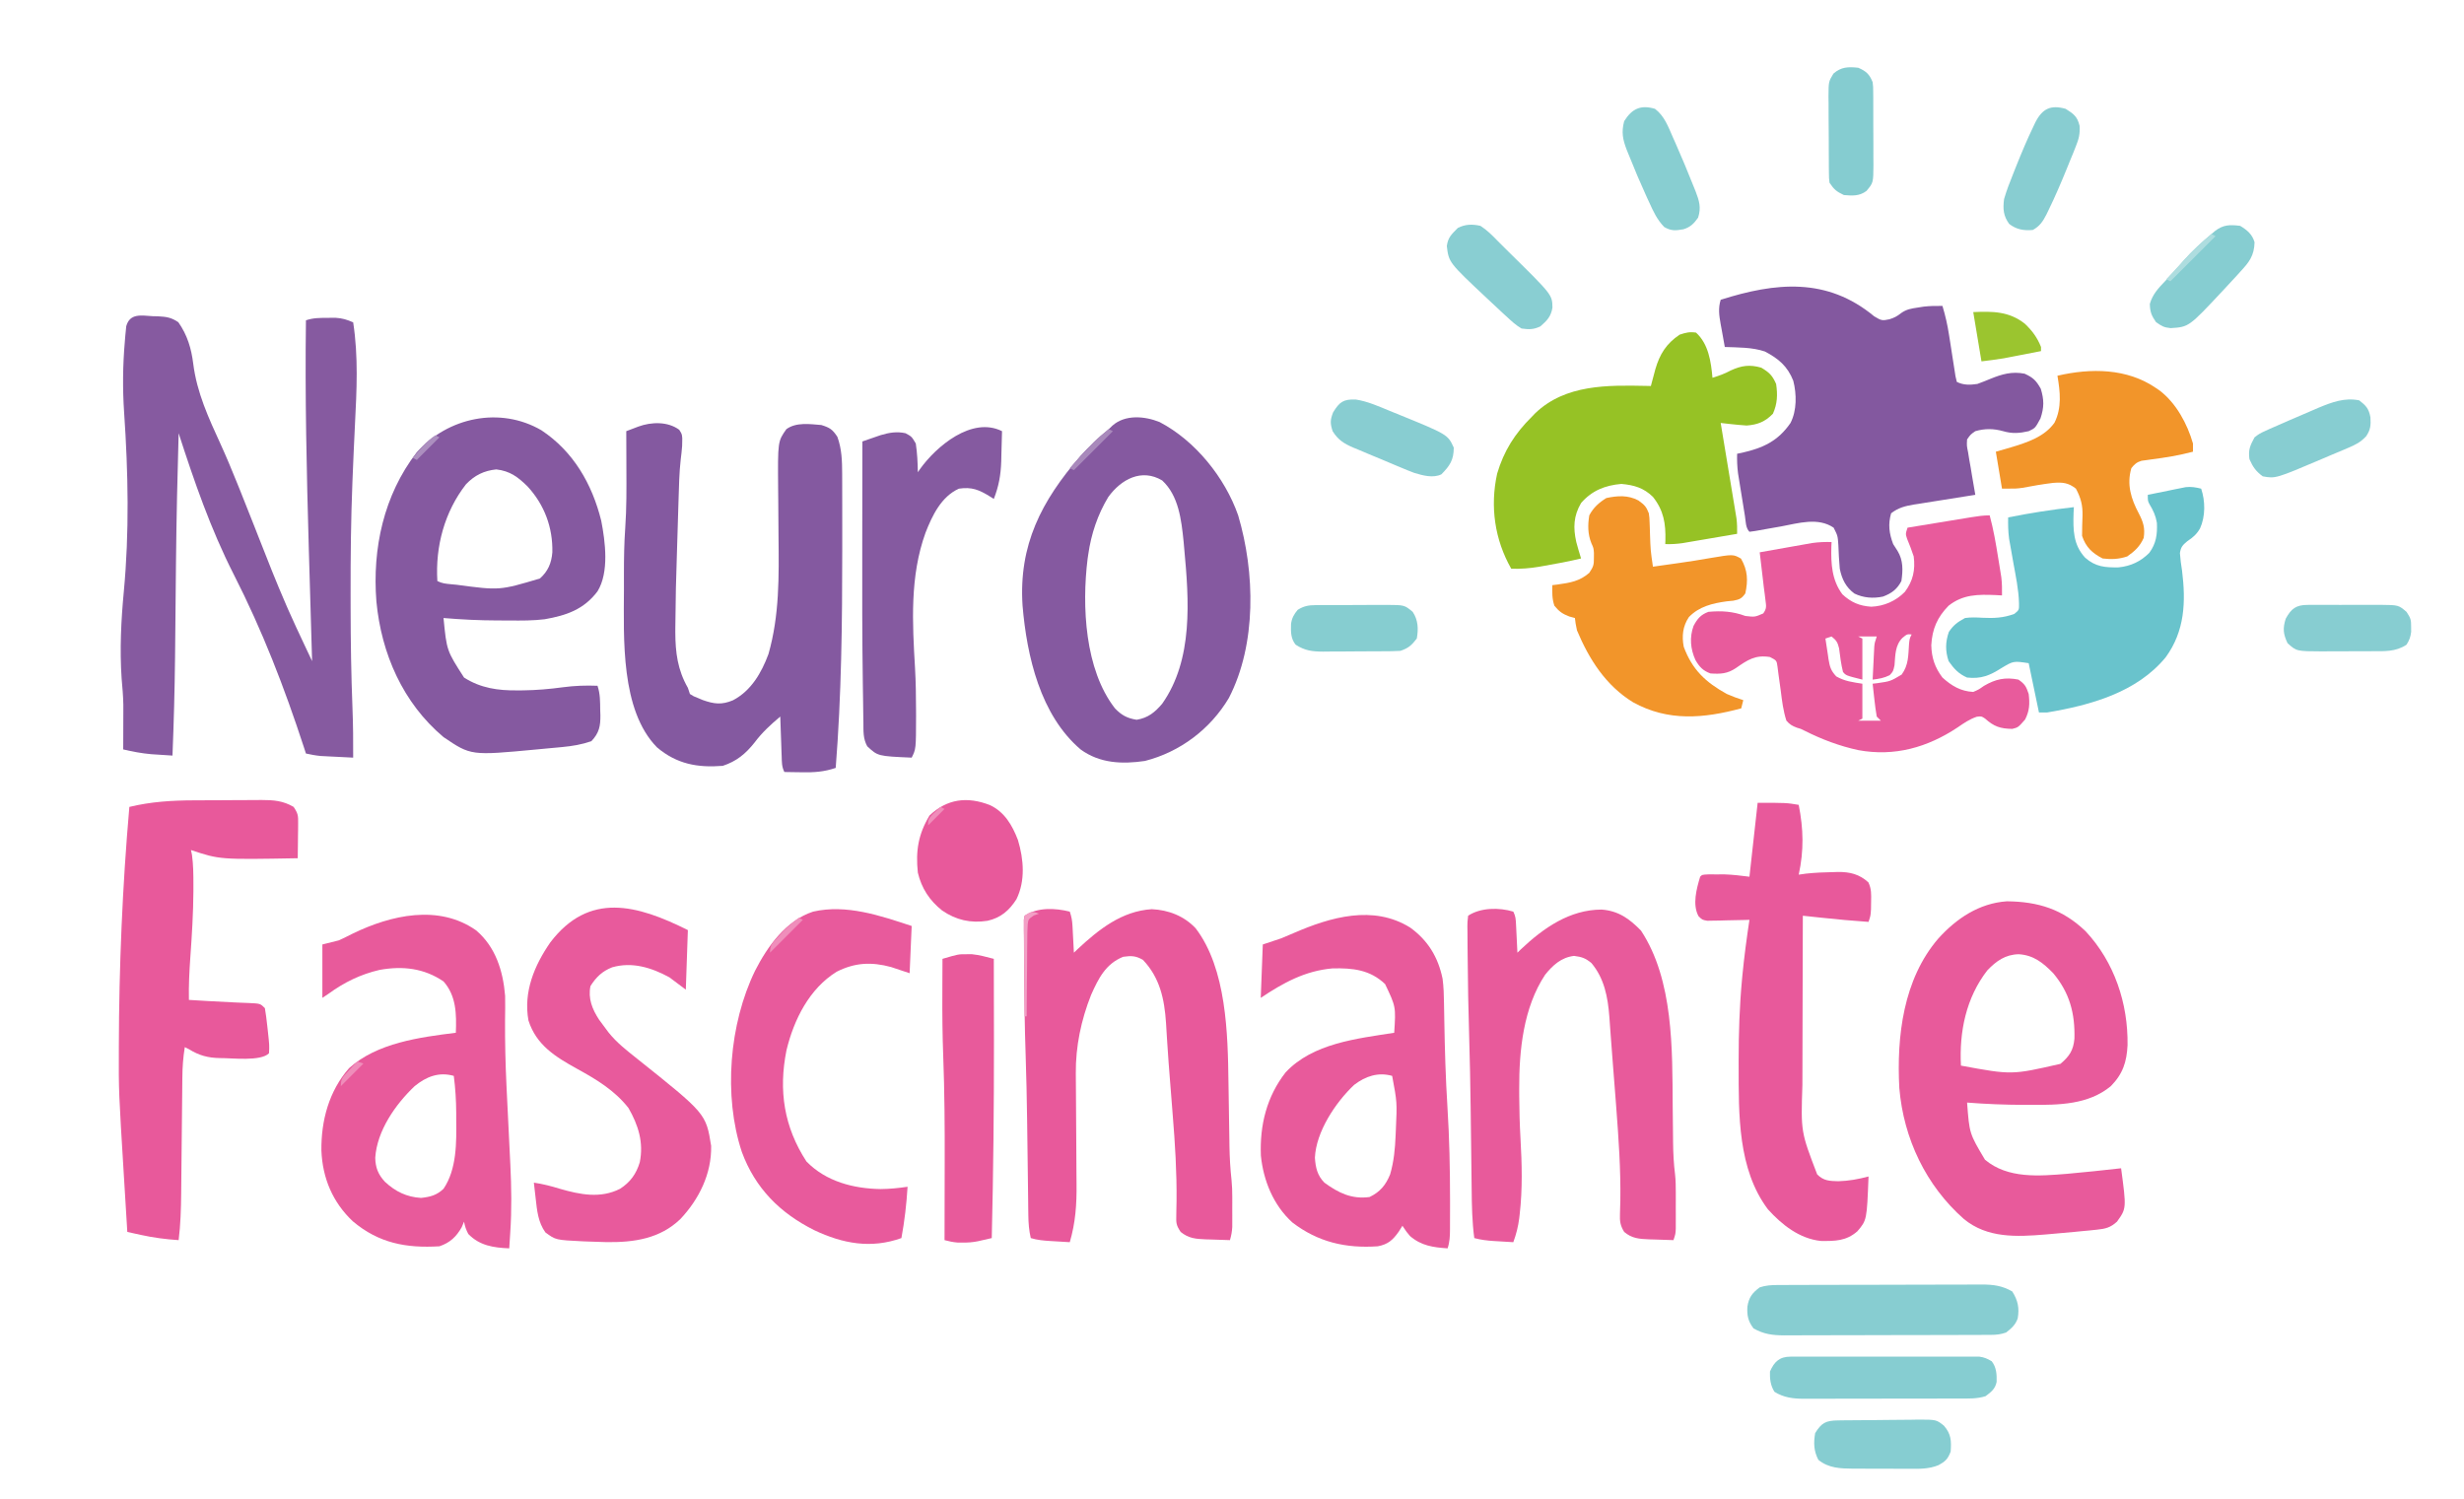
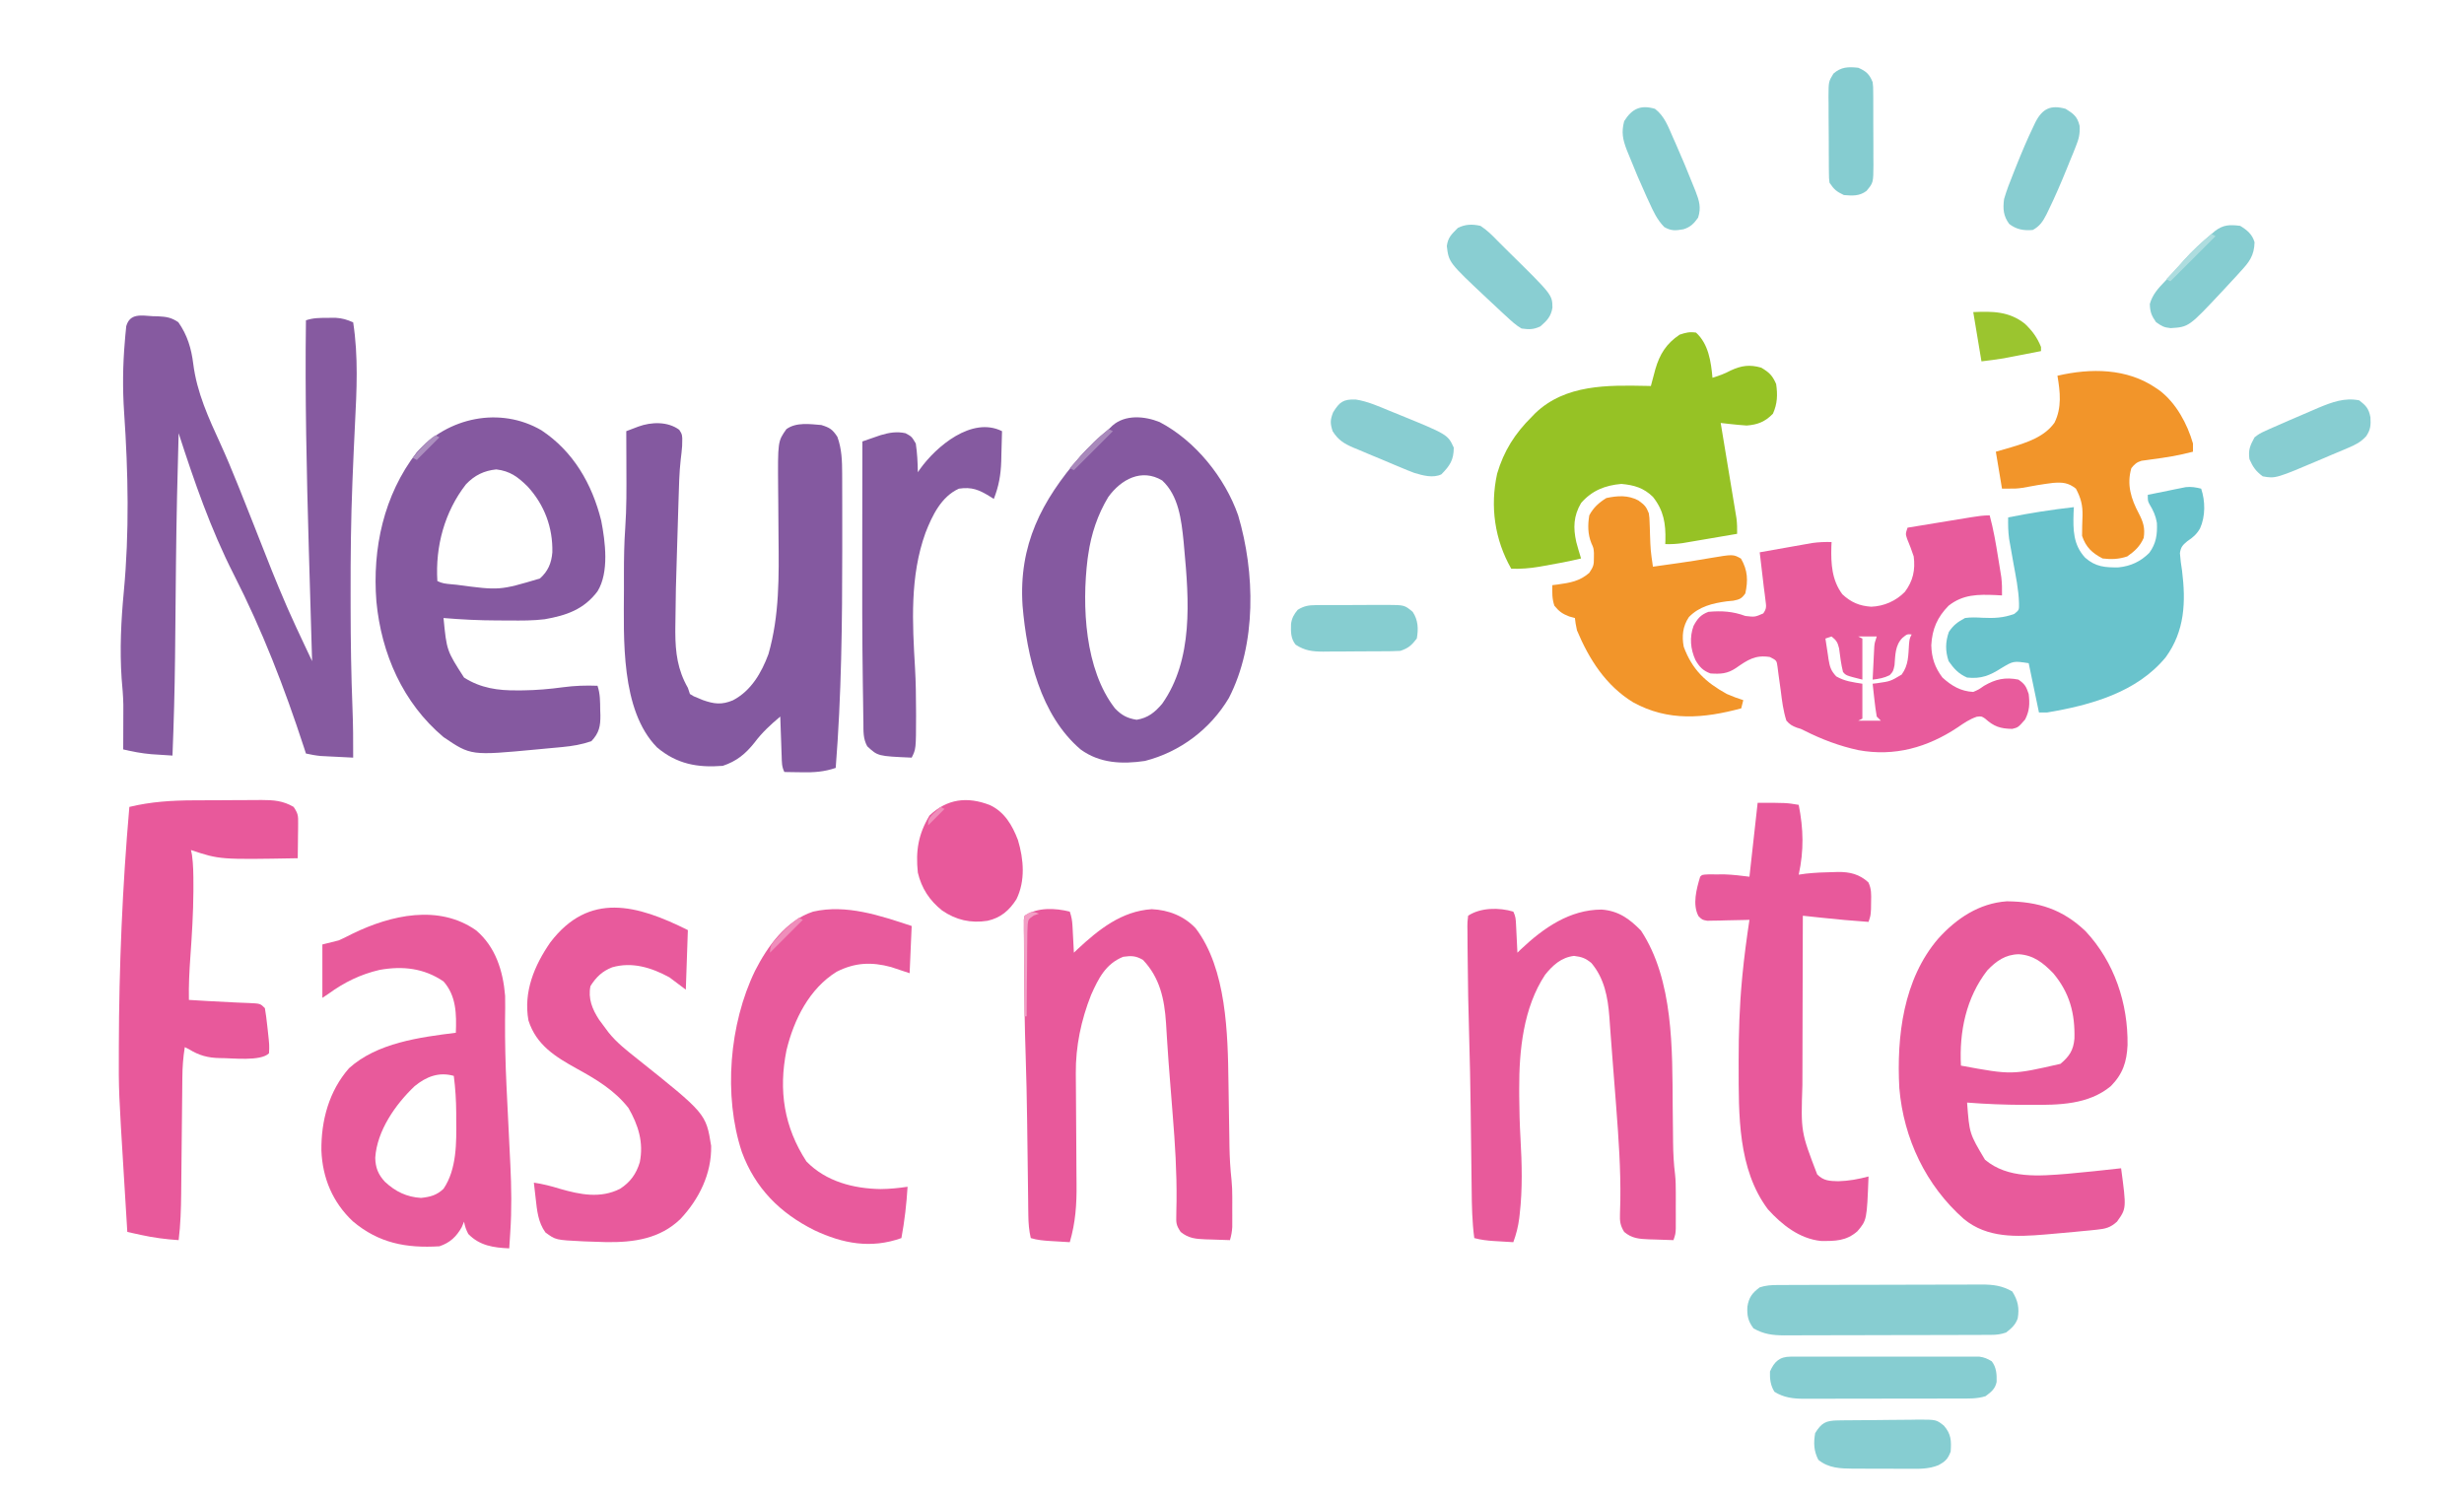
<svg xmlns="http://www.w3.org/2000/svg" version="1.1" width="1200" height="730">
  <path d="M0 0 C1.276 0.029 1.276 0.029 2.578 0.059 C6.66 0.268 9.047 0.607 12.477 2.938 C16.855 9.179 18.805 15.673 19.737 23.175 C21.525 37.31 27.217 49.559 33.076 62.362 C35.929 68.611 38.553 74.944 41.125 81.312 C41.565 82.396 42.004 83.479 42.457 84.595 C44.958 90.787 47.415 96.996 49.848 103.215 C50.122 103.916 50.396 104.616 50.678 105.338 C50.954 106.042 51.229 106.746 51.513 107.471 C55.846 118.544 60.194 129.595 64.938 140.5 C65.297 141.327 65.657 142.155 66.028 143.007 C68.522 148.663 71.146 154.255 73.782 159.846 C74.152 160.632 74.522 161.417 74.904 162.227 C75.811 164.152 76.718 166.076 77.625 168 C77.587 166.761 77.55 165.522 77.511 164.245 C77.035 148.518 76.575 132.791 76.125 117.062 C76.089 115.817 76.054 114.571 76.017 113.287 C74.96 76.181 74.12 39.122 74.625 2 C78.224 0.8 81.206 0.831 85 0.812 C86.307 0.798 87.614 0.784 88.961 0.77 C92.414 0.987 94.505 1.646 97.625 3 C100.195 19.682 99.344 36.109 98.493 52.879 C98.069 61.289 97.71 69.703 97.367 78.117 C97.332 78.979 97.297 79.84 97.26 80.728 C96.526 99.018 96.334 117.295 96.371 135.598 C96.375 137.833 96.377 140.068 96.379 142.303 C96.398 158.475 96.647 174.629 97.282 190.79 C97.594 198.864 97.678 206.92 97.625 215 C94.729 214.859 91.833 214.712 88.938 214.562 C88.121 214.523 87.304 214.484 86.463 214.443 C85.667 214.401 84.871 214.36 84.051 214.316 C82.959 214.261 82.959 214.261 81.845 214.205 C79.389 213.978 77.034 213.52 74.625 213 C74.143 211.521 74.143 211.521 73.65 210.013 C64.106 180.816 53.433 153.153 39.446 125.736 C28.178 103.572 20.26 80.595 12.625 57 C12.043 77.626 11.558 98.249 11.344 118.883 C11.334 119.794 11.325 120.704 11.315 121.643 C11.238 129.076 11.168 136.509 11.099 143.942 C11.039 150.443 10.975 156.944 10.906 163.445 C10.897 164.334 10.887 165.222 10.878 166.137 C10.703 182.102 10.27 198.047 9.625 214 C7.414 213.86 5.203 213.714 2.992 213.566 C1.761 213.486 0.53 213.405 -0.739 213.323 C-5.378 212.911 -9.849 212.074 -14.375 211 C-14.37 210.311 -14.365 209.622 -14.359 208.911 C-14.323 203.386 -14.302 197.861 -14.309 192.336 C-14.309 191.282 -14.31 190.228 -14.31 189.142 C-14.398 184.898 -14.762 180.695 -15.141 176.469 C-16.095 162.338 -15.417 148.341 -14.088 134.263 C-11.346 105.109 -11.933 76.174 -13.922 46.992 C-14.712 35.274 -14.583 23.831 -13.562 12.125 C-13.493 11.261 -13.423 10.397 -13.351 9.507 C-13.27 8.703 -13.189 7.899 -13.105 7.07 C-13.037 6.356 -12.969 5.642 -12.899 4.907 C-11.108 -1.607 -5.473 -0.32 0 0 Z " fill="#865AA0" transform="translate(74.375,154)" />
-   <path d="M0 0 C3.413 2.035 3.822 2.227 7.438 1.438 C9.765 0.717 11.218 -0.037 13.121 -1.582 C15.786 -3.436 17.926 -3.774 21.125 -4.25 C22.133 -4.409 23.141 -4.567 24.18 -4.73 C27.23 -5.06 30.185 -5.122 33.25 -5.062 C34.682 -0.335 35.718 4.255 36.469 9.148 C36.681 10.488 36.893 11.828 37.105 13.168 C37.431 15.255 37.754 17.341 38.073 19.429 C38.384 21.462 38.707 23.493 39.031 25.523 C39.218 26.73 39.404 27.938 39.596 29.181 C39.812 30.091 40.028 31 40.25 31.938 C43.545 33.585 46.689 33.453 50.25 32.938 C52.395 32.156 54.519 31.318 56.625 30.438 C62.326 28.119 67.121 26.761 73.25 27.938 C77.417 29.832 78.873 31.271 81.125 35.25 C82.78 40.674 82.796 44.3 81 49.688 C78.451 54.421 78.451 54.421 75.25 55.938 C70.792 56.968 67.236 57.224 62.812 55.938 C58.201 54.643 53.874 54.59 49.25 55.938 C46.958 57.526 46.958 57.526 45.25 59.938 C45.064 62.957 45.064 62.957 45.734 66.234 C45.928 67.44 46.121 68.645 46.32 69.887 C46.545 71.141 46.769 72.395 47 73.688 C47.313 75.592 47.313 75.592 47.633 77.535 C48.152 80.673 48.692 83.806 49.25 86.938 C47.653 87.187 47.653 87.187 46.025 87.441 C42.063 88.062 38.103 88.697 34.144 89.336 C32.432 89.611 30.721 89.881 29.008 90.148 C26.541 90.532 24.077 90.931 21.613 91.332 C20.852 91.448 20.09 91.564 19.305 91.683 C15.045 92.392 11.677 93.246 8.25 95.938 C6.684 101.263 7.308 105.842 9.25 110.938 C9.951 112.031 10.652 113.124 11.375 114.25 C14.18 118.836 14.031 123.739 13.25 128.938 C11.191 132.89 8.515 134.918 4.309 136.492 C-0.414 137.514 -5.251 137.156 -9.617 135.027 C-13.822 131.942 -15.757 127.908 -16.75 122.938 C-17.093 119.09 -17.311 115.286 -17.441 111.426 C-17.753 106.878 -17.753 106.878 -19.75 102.938 C-27.342 97.787 -36.911 100.761 -45.25 102.312 C-47.461 102.705 -49.673 103.092 -51.885 103.474 C-53.873 103.819 -55.857 104.181 -57.842 104.544 C-59.281 104.739 -59.281 104.739 -60.75 104.938 C-62.65 103.038 -62.527 99.816 -62.941 97.27 C-63.051 96.597 -63.161 95.925 -63.273 95.232 C-63.505 93.804 -63.734 92.376 -63.962 90.947 C-64.308 88.775 -64.664 86.605 -65.021 84.436 C-65.245 83.047 -65.469 81.658 -65.691 80.27 C-65.895 79.009 -66.098 77.748 -66.307 76.448 C-66.713 73.229 -66.834 70.177 -66.75 66.938 C-65.977 66.779 -65.203 66.62 -64.406 66.457 C-54.184 64.167 -46.784 60.75 -40.75 51.938 C-37.626 45.831 -37.734 37.935 -39.402 31.371 C-42.178 24.33 -46.643 20.547 -53.25 17.125 C-59.425 15.042 -66.284 15.182 -72.75 14.938 C-73.282 12.043 -73.801 9.148 -74.312 6.25 C-74.464 5.433 -74.615 4.617 -74.771 3.775 C-75.506 -0.444 -76.039 -3.871 -74.75 -8.062 C-48.05 -16.531 -23.033 -19.116 0 0 Z " fill="#83589F" transform="translate(912.75,154.062)" />
  <path d="M0 0 C1.524 2.108 1.557 3.224 1.465 5.805 C1.442 6.86 1.442 6.86 1.418 7.938 C1.257 10.115 1.011 12.286 0.736 14.451 C0.007 20.975 -0.128 27.517 -0.32 34.074 C-0.363 35.471 -0.407 36.867 -0.451 38.264 C-0.541 41.186 -0.629 44.109 -0.715 47.031 C-0.824 50.714 -0.938 54.397 -1.055 58.081 C-1.66 77.187 -1.66 77.187 -1.891 96.301 C-1.893 97.067 -1.896 97.832 -1.899 98.621 C-1.864 108.57 -0.757 117.02 4.215 125.68 C4.545 126.67 4.875 127.66 5.215 128.68 C7.01 129.831 7.01 129.831 9.215 130.68 C9.961 130.996 10.708 131.311 11.477 131.637 C17.023 133.593 20.708 134.051 26.191 131.742 C35.03 127.101 40.063 118.409 43.465 109.242 C48.857 90.397 48.573 71.333 48.363 51.933 C48.302 46.131 48.269 40.328 48.237 34.526 C48.223 32.534 48.201 30.542 48.178 28.55 C47.997 5.628 47.997 5.628 52.215 -0.32 C57.007 -3.784 63.609 -2.76 69.215 -2.32 C73.375 -1.029 74.649 -0.179 77.027 3.43 C79.171 9.298 79.342 15.144 79.36 21.344 C79.363 22.08 79.367 22.817 79.37 23.575 C79.379 26.008 79.381 28.442 79.383 30.875 C79.387 32.605 79.391 34.335 79.395 36.065 C79.405 40.69 79.406 45.314 79.404 49.939 C79.402 52.804 79.403 55.669 79.404 58.534 C79.402 93.94 79.019 129.366 76.215 164.68 C70.592 166.597 65.691 166.929 59.777 166.805 C58.95 166.796 58.123 166.787 57.271 166.777 C55.252 166.754 53.234 166.718 51.215 166.68 C49.901 164.052 50.002 161.954 49.898 159.016 C49.857 157.894 49.815 156.773 49.771 155.617 C49.732 154.442 49.693 153.266 49.652 152.055 C49.588 150.28 49.588 150.28 49.521 148.469 C49.415 145.539 49.313 142.61 49.215 139.68 C44.545 143.592 40.385 147.406 36.715 152.305 C32.293 157.875 27.968 161.429 21.215 163.68 C8.895 164.668 -1.195 162.794 -10.785 154.711 C-28.637 136.58 -26.974 101.507 -26.916 77.915 C-26.91 75.382 -26.915 72.848 -26.922 70.314 C-26.925 62.762 -26.815 55.265 -26.281 47.73 C-25.612 38.213 -25.676 28.716 -25.723 19.18 C-25.728 17.374 -25.732 15.568 -25.736 13.762 C-25.747 9.401 -25.764 5.04 -25.785 0.68 C-24.512 0.195 -23.239 -0.288 -21.965 -0.77 C-21.256 -1.039 -20.547 -1.308 -19.816 -1.585 C-13.591 -3.84 -5.578 -4.125 0 0 Z " fill="#8459A0" transform="translate(330.785,209.32)" />
  <path d="M0 0 C13.992 15.015 20.67 35.077 20.391 55.418 C19.995 63.613 18.098 69.468 12.246 75.41 C1.237 84.505 -13.122 84.588 -26.691 84.535 C-27.88 84.533 -29.068 84.531 -30.292 84.529 C-39.475 84.484 -48.601 84.133 -57.754 83.41 C-56.632 98.5 -56.632 98.5 -49.035 111.242 C-37.918 120.605 -22.542 119.203 -8.958 118.103 C-0.211 117.326 8.52 116.39 17.246 115.41 C19.866 134.975 19.866 134.975 15.246 141.41 C12.078 144.308 9.632 144.899 5.398 145.324 C4.245 145.445 3.091 145.566 1.902 145.691 C0.675 145.804 -0.552 145.918 -1.816 146.035 C-3.702 146.22 -3.702 146.22 -5.625 146.409 C-9.333 146.763 -13.042 147.092 -16.754 147.41 C-17.737 147.496 -18.721 147.581 -19.734 147.669 C-33.612 148.818 -47.91 149.52 -59.306 140.132 C-77.806 123.83 -88.659 100.975 -90.754 76.41 C-92.118 51.242 -88.843 23.359 -71.795 3.54 C-62.941 -6.256 -51.938 -13.67 -38.387 -14.617 C-23.126 -14.459 -11.269 -10.8 0 0 Z M-47.957 19.086 C-58.286 32.446 -61.597 48.901 -60.754 65.41 C-36.008 69.978 -36.008 69.978 -12.254 64.535 C-7.979 60.901 -5.979 57.981 -5.48 52.293 C-5.15 40.056 -7.778 29.945 -15.852 20.352 C-20.794 15.307 -25.356 11.633 -32.566 11.16 C-39.113 11.292 -43.57 14.456 -47.957 19.086 Z " fill="#E85A9B" transform="translate(1015.754,453.59)" />
  <path d="M0 0 C15.534 10.325 24.648 26.1 29.109 44.047 C31.092 54.257 33.028 69.102 27.297 78.422 C20.643 87.277 12.117 90.173 1.551 92.021 C-4.099 92.717 -9.753 92.679 -15.436 92.628 C-17.502 92.609 -19.568 92.607 -21.635 92.607 C-30.361 92.584 -39.006 92.162 -47.703 91.422 C-46.154 107.295 -46.154 107.295 -37.703 120.422 C-29.612 125.587 -21.17 126.77 -11.766 126.672 C-10.851 126.668 -9.937 126.664 -8.995 126.66 C-2.421 126.578 3.998 126.024 10.507 125.138 C16.136 124.38 21.627 124.201 27.297 124.422 C28.624 128.402 28.559 132.066 28.609 136.234 C28.653 137.426 28.653 137.426 28.697 138.643 C28.755 144.003 28.144 147.364 24.297 151.422 C19.576 153.054 15.03 153.806 10.07 154.273 C9.401 154.337 8.731 154.401 8.041 154.467 C6.632 154.599 5.221 154.728 3.811 154.854 C1.697 155.045 -0.415 155.248 -2.527 155.453 C-34.372 158.448 -34.372 158.448 -47.703 149.422 C-67.469 132.816 -77.989 108.807 -80.391 83.375 C-82.431 57.558 -76.817 31.583 -60.824 10.82 C-45.658 -6.329 -20.153 -11.766 0 0 Z M-36.766 26.297 C-47.23 39.726 -51.74 56.608 -50.703 73.422 C-48.405 74.571 -46.709 74.715 -44.152 74.957 C-43.232 75.044 -42.312 75.132 -41.365 75.222 C-20.403 78.02 -20.403 78.02 -0.758 72.168 C3.187 68.671 4.873 64.664 5.297 59.422 C5.57 47.377 1.458 36.318 -6.703 27.422 C-11.388 22.768 -15.311 19.806 -22.016 19.047 C-28 19.655 -32.601 21.922 -36.766 26.297 Z " fill="#8559A0" transform="translate(263.703,209.578)" />
  <path d="M0 0 C17.357 9.074 31.801 27.015 38.25 45.438 C46.502 73.271 47.27 108.135 33.723 134.398 C24.705 149.548 9.992 160.68 -7.156 165.051 C-18.235 166.703 -29.153 166.232 -38.438 159.484 C-58.073 142.771 -64.656 114.119 -66.75 89.438 C-68.692 59.882 -57.543 38.385 -38.621 16.59 C-34.349 11.804 -29.64 7.587 -24.75 3.438 C-24.16 2.868 -23.569 2.298 -22.961 1.711 C-16.767 -3.751 -7.292 -2.942 0 0 Z M-25 36.5 C-30.173 45.036 -33.354 54.583 -34.75 64.438 C-34.861 65.189 -34.972 65.941 -35.086 66.715 C-37.904 89.599 -36.467 120.552 -21.75 139.438 C-18.577 142.752 -15.799 144.272 -11.188 145 C-5.634 144.091 -2.322 141.381 1.25 137.188 C16.472 115.613 14.297 86.61 12 61.812 C11.836 59.965 11.836 59.965 11.669 58.08 C10.598 47.67 9.283 35.868 1.25 28.438 C-8.783 22.443 -18.77 27.887 -25 36.5 Z " fill="#8559A0" transform="translate(564.75,205.562)" />
  <path d="M0 0 C1.84 6.811 3.021 13.66 4.125 20.625 C4.307 21.731 4.489 22.837 4.676 23.977 C4.933 25.585 4.933 25.585 5.195 27.227 C5.35 28.192 5.505 29.157 5.665 30.151 C6.015 33.126 6.057 36.007 6 39 C4.961 38.942 3.922 38.884 2.852 38.824 C-5.703 38.487 -12.956 38.442 -20 44 C-25.539 49.643 -28.007 55.372 -28.438 63.25 C-28.288 69.371 -26.7 74.101 -23 79 C-18.513 83.058 -14.139 85.669 -8 86 C-5.324 84.832 -5.324 84.832 -2.812 83.062 C2.819 79.762 7.543 78.709 14 80 C17.166 82.186 17.79 83.369 19 87 C19.552 91.748 19.445 95.127 17.25 99.438 C13.875 103.281 13.875 103.281 11 104 C5.142 103.904 2.091 102.87 -2.262 98.961 C-4.004 97.802 -4.004 97.802 -6.297 98.086 C-9.78 99.264 -12.567 101.176 -15.562 103.25 C-30.263 113.032 -46.296 117.596 -63.957 114.348 C-73.103 112.382 -81.847 109.085 -90.191 104.865 C-91.983 103.954 -91.983 103.954 -93.922 103.405 C-96.207 102.538 -97.38 101.854 -99 100 C-100.541 95.225 -101.141 90.339 -101.75 85.375 C-102.103 82.713 -102.478 80.056 -102.859 77.398 C-103.009 76.219 -103.158 75.04 -103.312 73.826 C-103.739 70.685 -103.739 70.685 -107 69 C-114.106 67.858 -117.798 70.333 -123.582 74.371 C-127.725 77.162 -131.088 77.339 -136 77 C-139.69 75.627 -141.391 73.764 -143.312 70.438 C-145.725 65.08 -146.249 59.461 -144.234 53.879 C-142.378 50.336 -140.712 48.381 -137 47 C-130.614 46.395 -125.021 46.76 -119 49 C-114.366 49.542 -114.366 49.542 -110.281 47.77 C-108.561 45.394 -108.808 44.26 -109.188 41.375 C-109.304 40.417 -109.42 39.459 -109.539 38.473 C-109.691 37.327 -109.843 36.181 -110 35 C-110.177 33.499 -110.351 31.998 -110.523 30.496 C-111.001 26.329 -111.497 22.164 -112 18 C-107.981 17.281 -103.961 16.57 -99.939 15.864 C-98.574 15.623 -97.208 15.381 -95.843 15.136 C-93.873 14.784 -91.901 14.439 -89.93 14.094 C-88.746 13.884 -87.563 13.675 -86.343 13.459 C-83.177 13.024 -80.19 12.915 -77 13 C-77.035 13.75 -77.07 14.5 -77.105 15.273 C-77.325 23.586 -76.882 31.543 -71.75 38.438 C-67.527 42.372 -63.415 44.116 -57.688 44.5 C-51.468 44.255 -45.651 41.718 -41.293 37.25 C-37.306 31.919 -36.151 26.573 -37 20 C-37.951 17.075 -39.034 14.255 -40.223 11.418 C-41 9 -41 9 -40 6 C-34.786 5.142 -29.572 4.288 -24.357 3.437 C-22.582 3.146 -20.808 2.855 -19.034 2.563 C-16.486 2.144 -13.936 1.728 -11.387 1.312 C-10.196 1.116 -10.196 1.116 -8.981 0.915 C-5.952 0.424 -3.074 0 0 0 Z M-42.5 59.688 C-46.107 63.316 -45.942 68.178 -46.348 73.039 C-47 76 -47 76 -48.684 77.836 C-51.446 79.224 -53.941 79.652 -57 80 C-56.859 77.062 -56.713 74.125 -56.562 71.188 C-56.523 70.354 -56.484 69.521 -56.443 68.662 C-56.401 67.86 -56.36 67.057 -56.316 66.23 C-56.28 65.492 -56.243 64.754 -56.205 63.993 C-56 62 -56 62 -55 59 C-57.97 59 -60.94 59 -64 59 C-63.34 59.33 -62.68 59.66 -62 60 C-62 66.6 -62 73.2 -62 80 C-70 78 -70 78 -71.441 76.254 C-72.381 72.462 -72.847 68.648 -73.34 64.777 C-74.034 61.859 -74.682 60.825 -77 59 C-77.99 59.33 -78.98 59.66 -80 60 C-79.63 62.589 -79.23 65.168 -78.812 67.75 C-78.711 68.48 -78.61 69.209 -78.506 69.961 C-77.872 73.733 -77.394 75.579 -74.719 78.438 C-70.546 80.835 -66.735 81.242 -62 82 C-62 87.61 -62 93.22 -62 99 C-62.99 99.495 -62.99 99.495 -64 100 C-60.37 100 -56.74 100 -53 100 C-53.66 99.34 -54.32 98.68 -55 98 C-55.467 95.275 -55.836 92.618 -56.125 89.875 C-56.211 89.121 -56.298 88.367 -56.387 87.59 C-56.599 85.727 -56.8 83.864 -57 82 C-56.264 81.914 -55.528 81.827 -54.77 81.738 C-48.364 80.825 -48.364 80.825 -42.875 77.562 C-39.479 72.921 -39.659 68.279 -39.281 62.715 C-39 60 -39 60 -38 58 C-40.226 57.814 -40.226 57.814 -42.5 59.688 Z " fill="#E85B9C" transform="translate(969,251)" />
  <path d="M0 0 C9.517 8.086 13.119 19.784 14.125 31.875 C14.21 35.837 14.145 39.795 14.094 43.758 C14.028 54.358 14.283 64.907 14.781 75.492 C14.814 76.197 14.847 76.901 14.881 77.627 C15.086 81.94 15.299 86.253 15.516 90.566 C15.807 96.393 16.09 102.221 16.368 108.049 C16.465 110.043 16.566 112.038 16.668 114.032 C17.207 125.105 17.377 136.123 16.625 147.188 C16.577 147.94 16.53 148.692 16.48 149.467 C16.366 151.27 16.246 153.072 16.125 154.875 C8.491 154.562 1.702 153.567 -3.812 147.875 C-4.878 145.869 -5.477 144.106 -5.875 141.875 C-6.432 143.205 -6.432 143.205 -7 144.562 C-9.63 149.21 -12.695 152.148 -17.875 153.875 C-34.056 154.85 -47.413 152.376 -60.062 141.688 C-69.847 132.479 -74.82 120.652 -75.348 107.254 C-75.519 92.698 -71.677 78.26 -61.875 67.125 C-48.252 54.799 -27.427 52.057 -9.875 49.875 C-9.536 40.861 -9.604 31.95 -15.875 24.875 C-25.392 18.407 -35.746 17.239 -47.008 19.257 C-56.325 21.437 -64.115 25.243 -71.875 30.875 C-72.865 31.535 -73.855 32.195 -74.875 32.875 C-74.875 24.295 -74.875 15.715 -74.875 6.875 C-72.235 6.215 -69.595 5.555 -66.875 4.875 C-64.578 3.826 -62.307 2.719 -60.062 1.562 C-41.462 -7.483 -18.166 -12.786 0 0 Z M-29.938 75.875 C-39.275 84.73 -48.277 97.611 -49.125 110.75 C-49.027 115.567 -47.718 118.881 -44.398 122.473 C-39.29 127.219 -33.816 129.893 -26.812 130.312 C-22.251 129.806 -19.246 129.04 -15.875 125.875 C-9.388 116.316 -9.558 103.277 -9.688 92.188 C-9.688 91.125 -9.689 90.062 -9.689 88.967 C-9.723 82.86 -10.082 76.93 -10.875 70.875 C-18.143 68.825 -24.255 71.231 -29.938 75.875 Z " fill="#E85A9B" transform="translate(231.875,453.125)" />
-   <path d="M0 0 C8.637 6.234 13.621 14.365 15.796 24.892 C16.341 28.926 16.443 32.875 16.496 36.941 C16.528 38.689 16.56 40.436 16.592 42.183 C16.607 43.099 16.623 44.016 16.639 44.96 C16.881 59.136 17.28 73.274 18.174 87.425 C19.13 102.582 19.443 117.688 19.438 132.875 C19.439 134.378 19.439 134.378 19.44 135.911 C19.44 138.745 19.431 141.58 19.418 144.414 C19.416 145.691 19.416 145.691 19.414 146.994 C19.388 150.326 19.311 153.067 18.25 156.25 C11.271 155.791 5.405 154.979 -0.062 150.25 C-1.75 148.25 -1.75 148.25 -3.75 145.25 C-4.616 146.642 -4.616 146.642 -5.5 148.062 C-8.446 152.237 -10.755 154.299 -15.75 155.25 C-31.248 156.325 -44.861 153.26 -57.375 143.625 C-66.6 135.256 -71.475 123.229 -72.688 111.062 C-73.272 96.284 -69.863 82.355 -60.645 70.555 C-47.411 56.361 -26.043 54.131 -7.75 51.25 C-6.929 38.573 -6.929 38.573 -12.191 27.543 C-19.56 20.516 -27.974 19.675 -37.84 19.902 C-51.24 21.094 -61.767 26.928 -72.75 34.25 C-72.42 25.67 -72.09 17.09 -71.75 8.25 C-68.78 7.26 -65.81 6.27 -62.75 5.25 C-59.732 3.991 -59.732 3.991 -56.728 2.699 C-38.741 -5.119 -17.937 -11.144 0 0 Z M-27.25 76.625 C-36.317 85.145 -45.841 99.506 -46.375 112.125 C-46.038 116.965 -45.209 120.729 -41.75 124.25 C-34.899 129.268 -28.421 132.422 -19.75 131.25 C-14.644 128.795 -11.866 125.437 -9.75 120.25 C-7.897 113.954 -7.324 107.656 -7.062 101.125 C-7.023 100.216 -6.983 99.306 -6.942 98.37 C-6.338 85.133 -6.338 85.133 -8.75 72.25 C-15.563 70.328 -21.738 72.392 -27.25 76.625 Z " fill="#E85A9B" transform="translate(686.75,451.75)" />
  <path d="M0 0 C1.168 -0.006 2.336 -0.011 3.539 -0.017 C5.992 -0.027 8.445 -0.033 10.898 -0.037 C14.644 -0.047 18.389 -0.078 22.135 -0.109 C24.527 -0.116 26.92 -0.121 29.312 -0.125 C30.426 -0.137 31.54 -0.15 32.687 -0.162 C38.703 -0.145 43.205 0.148 48.457 3.203 C50.659 6.506 50.697 7.478 50.652 11.309 C50.646 12.292 50.639 13.274 50.633 14.287 C50.608 15.823 50.608 15.823 50.582 17.391 C50.573 18.426 50.564 19.462 50.555 20.529 C50.531 23.087 50.498 25.645 50.457 28.203 C12.49 28.881 12.49 28.881 -1.543 24.203 C-1.382 24.969 -1.221 25.735 -1.055 26.523 C-0.378 31.392 -0.352 36.168 -0.355 41.078 C-0.355 42.15 -0.354 43.222 -0.354 44.326 C-0.42 54.983 -1.074 65.587 -1.831 76.212 C-2.325 83.226 -2.692 90.172 -2.543 97.203 C-0.832 97.305 0.879 97.407 2.59 97.508 C4.098 97.597 5.607 97.688 7.115 97.78 C11.251 98.028 15.384 98.249 19.523 98.422 C20.338 98.459 21.153 98.496 21.993 98.533 C23.575 98.604 25.158 98.667 26.742 98.722 C32.233 98.979 32.233 98.979 34.457 101.203 C34.929 103.991 35.296 106.709 35.582 109.516 C35.668 110.276 35.755 111.035 35.844 111.818 C36.676 119.424 36.676 119.424 36.457 123.203 C32.388 127.272 18.423 125.487 12.56 125.533 C6.731 125.443 2.375 124.257 -2.543 121.203 C-3.533 120.708 -3.533 120.708 -4.543 120.203 C-5.339 125.128 -5.702 129.916 -5.732 134.907 C-5.741 135.643 -5.749 136.379 -5.758 137.138 C-5.775 138.724 -5.79 140.311 -5.803 141.898 C-5.825 144.417 -5.852 146.937 -5.88 149.456 C-5.939 154.809 -5.992 160.162 -6.043 165.516 C-6.102 171.713 -6.165 177.911 -6.235 184.109 C-6.261 186.576 -6.282 189.043 -6.303 191.51 C-6.38 199.126 -6.607 206.634 -7.543 214.203 C-13.807 213.792 -19.802 213.015 -25.941 211.66 C-27.183 211.388 -28.425 211.116 -29.705 210.835 C-30.641 210.627 -31.578 210.418 -32.543 210.203 C-32.955 203.504 -33.363 196.804 -33.77 190.104 C-33.908 187.836 -34.046 185.568 -34.186 183.301 C-36.744 141.662 -36.744 141.662 -36.668 121.828 C-36.666 121.159 -36.665 120.489 -36.663 119.799 C-36.561 80.847 -34.931 42.009 -31.543 3.203 C-21.012 0.655 -10.819 0.042 0 0 Z " fill="#E8599B" transform="translate(94.543,389.797)" />
  <path d="M0 0 C1.118 2.236 1.194 3.649 1.316 6.133 C1.358 6.938 1.4 7.744 1.443 8.574 C1.483 9.416 1.522 10.258 1.562 11.125 C1.606 11.974 1.649 12.824 1.693 13.699 C1.8 15.799 1.9 17.9 2 20 C2.571 19.443 3.142 18.886 3.73 18.312 C14.737 7.954 27.409 -0.956 43 -1 C51.202 -0.392 56.57 3.472 62.188 9.25 C78.089 33.377 77.418 67.133 77.625 94.938 C77.662 98.536 77.702 102.133 77.748 105.731 C77.774 107.942 77.796 110.152 77.811 112.363 C77.865 117.633 78.124 122.767 78.776 127.997 C79.1 130.894 79.13 133.766 79.133 136.68 C79.134 137.855 79.135 139.031 79.137 140.242 C79.133 141.441 79.129 142.64 79.125 143.875 C79.129 145.097 79.133 146.319 79.137 147.578 C79.135 148.746 79.134 149.914 79.133 151.117 C79.132 152.175 79.131 153.234 79.129 154.324 C79 157 79 157 78 160 C74.936 159.913 71.875 159.806 68.812 159.688 C67.516 159.654 67.516 159.654 66.193 159.619 C61.407 159.417 57.802 159.226 54 156 C52.096 152.935 51.793 150.773 51.945 147.199 C51.973 146.187 52 145.175 52.028 144.132 C52.06 142.995 52.092 141.859 52.125 140.688 C52.348 125.484 51.272 110.404 50.125 95.25 C50.038 94.092 49.95 92.935 49.86 91.742 C49.43 86.068 48.987 80.396 48.533 74.724 C48.166 70.145 47.819 65.566 47.487 60.985 C47.402 59.853 47.318 58.721 47.231 57.554 C47.071 55.415 46.917 53.274 46.768 51.134 C46.046 41.636 44.323 32.472 38 25 C35.073 22.627 33.317 22.04 29.562 21.562 C23.382 22.322 19.311 26.013 15.508 30.723 C4.894 46.753 2.797 67.592 2.875 86.312 C2.878 88.026 2.878 88.026 2.881 89.773 C2.916 96.696 3.107 103.589 3.5 110.5 C4.195 122.813 4.523 134.973 3.125 147.25 C3.047 147.941 2.968 148.632 2.887 149.344 C2.363 153.43 1.427 157.139 0 161 C-2.417 160.859 -4.834 160.712 -7.25 160.562 C-7.932 160.523 -8.614 160.484 -9.316 160.443 C-12.663 160.232 -15.768 159.877 -19 159 C-20.072 151.059 -20.202 143.183 -20.281 135.18 C-20.299 133.729 -20.317 132.279 -20.336 130.829 C-20.375 127.764 -20.411 124.699 -20.446 121.633 C-20.536 113.658 -20.641 105.682 -20.746 97.707 C-20.756 96.924 -20.767 96.141 -20.777 95.334 C-20.929 83.822 -21.152 72.316 -21.496 60.808 C-21.882 47.824 -22.152 34.84 -22.231 21.851 C-22.244 20.093 -22.261 18.335 -22.284 16.577 C-22.313 14.17 -22.323 11.763 -22.328 9.355 C-22.34 8.637 -22.353 7.918 -22.365 7.178 C-22.356 5.188 -22.356 5.188 -22 2 C-15.978 -2.014 -6.856 -2.078 0 0 Z " fill="#E85A9B" transform="translate(737,444)" />
  <path d="M0 0 C0.864 2.593 1.176 4.34 1.316 7.012 C1.358 7.769 1.4 8.526 1.443 9.307 C1.483 10.092 1.522 10.878 1.562 11.688 C1.606 12.485 1.649 13.282 1.693 14.104 C1.799 16.069 1.9 18.034 2 20 C2.583 19.443 3.165 18.886 3.766 18.312 C14.126 8.669 25.241 -0.243 39.914 -1.188 C48.068 -0.82 55.655 2.121 61.312 8.125 C76.352 27.867 76.971 59.548 77.281 83.293 C77.3 84.405 77.318 85.517 77.337 86.663 C77.415 91.356 77.483 96.05 77.552 100.743 C77.604 104.197 77.661 107.651 77.719 111.105 C77.732 112.151 77.746 113.196 77.76 114.272 C77.853 119.835 78.171 125.296 78.778 130.825 C79.052 133.511 79.129 136.168 79.133 138.867 C79.134 139.855 79.135 140.842 79.137 141.859 C79.133 142.855 79.129 143.85 79.125 144.875 C79.129 145.893 79.133 146.912 79.137 147.961 C79.135 148.941 79.134 149.92 79.133 150.93 C79.132 151.809 79.131 152.688 79.129 153.593 C79.007 155.866 78.636 157.822 78 160 C74.936 159.913 71.875 159.806 68.812 159.688 C67.516 159.654 67.516 159.654 66.193 159.619 C61.376 159.416 57.876 159.169 54 156 C51.757 152.636 51.778 151.663 51.871 147.75 C51.887 146.681 51.903 145.611 51.92 144.51 C51.944 143.352 51.968 142.193 51.992 141 C52.136 126.914 51.272 113.032 50.125 99 C49.948 96.75 49.772 94.5 49.598 92.25 C49.336 88.886 49.072 85.523 48.799 82.16 C48.328 76.338 47.896 70.517 47.526 64.688 C47.407 62.882 47.407 62.882 47.286 61.041 C47.137 58.759 46.997 56.476 46.867 54.193 C46.087 42.512 43.864 32.172 35.625 23.5 C32.087 21.478 30.028 21.444 26 22 C17.479 25.438 13.99 32.461 10.375 40.562 C5.531 52.767 2.821 65.633 2.934 78.77 C2.939 79.502 2.943 80.233 2.948 80.986 C2.959 82.56 2.971 84.135 2.986 85.709 C3.008 88.212 3.022 90.716 3.034 93.219 C3.067 100.333 3.109 107.447 3.171 114.561 C3.209 118.927 3.232 123.294 3.246 127.66 C3.254 129.31 3.267 130.96 3.287 132.61 C3.402 142.564 2.811 151.371 0 161 C-2.417 160.859 -4.834 160.712 -7.25 160.562 C-7.932 160.523 -8.614 160.484 -9.316 160.443 C-12.644 160.233 -15.803 159.981 -19 159 C-19.869 155.233 -20.144 151.715 -20.189 147.853 C-20.215 146.014 -20.215 146.014 -20.24 144.138 C-20.254 142.799 -20.268 141.46 -20.281 140.121 C-20.299 138.725 -20.317 137.328 -20.336 135.932 C-20.375 132.971 -20.412 130.01 -20.446 127.049 C-20.535 119.346 -20.64 111.644 -20.746 103.941 C-20.756 103.186 -20.767 102.431 -20.777 101.653 C-20.922 91.053 -21.138 80.459 -21.496 69.863 C-21.967 55.834 -22.163 41.804 -22.231 27.767 C-22.244 25.52 -22.261 23.272 -22.284 21.024 C-22.313 17.899 -22.323 14.774 -22.328 11.648 C-22.34 10.701 -22.353 9.754 -22.365 8.779 C-22.362 7.912 -22.359 7.046 -22.356 6.154 C-22.36 5.396 -22.364 4.639 -22.367 3.858 C-22.246 3.245 -22.125 2.632 -22 2 C-15.749 -2.167 -7.114 -1.779 0 0 Z " fill="#E8599B" transform="translate(521,444)" />
  <path d="M0 0 C6.088 5.55 7.288 14.17 8 22 C11.146 21.026 13.975 20.014 16.875 18.438 C22.155 16.009 26.128 15.469 31.75 17.062 C35.67 19.399 37.133 20.819 39 25 C39.766 30.303 39.633 34.581 37.438 39.5 C33.632 43.403 30.039 44.849 24.625 45.25 C21.824 45.057 19.061 44.8 16.273 44.484 C15.471 44.394 14.668 44.303 13.841 44.21 C13.234 44.141 12.626 44.071 12 44 C12.1 44.603 12.2 45.206 12.304 45.827 C13.347 52.104 14.384 58.382 15.418 64.66 C15.805 67.003 16.193 69.346 16.582 71.688 C17.142 75.056 17.696 78.424 18.25 81.793 C18.512 83.362 18.512 83.362 18.78 84.963 C18.94 85.943 19.101 86.924 19.266 87.934 C19.408 88.794 19.55 89.653 19.696 90.538 C20.006 93.051 20.053 95.471 20 98 C15.82 98.717 11.639 99.429 7.457 100.136 C6.036 100.377 4.615 100.62 3.195 100.864 C1.147 101.215 -0.901 101.561 -2.949 101.906 C-4.18 102.116 -5.411 102.325 -6.678 102.541 C-9.516 102.933 -12.144 103.095 -15 103 C-14.977 102.443 -14.954 101.886 -14.93 101.312 C-14.734 93.045 -15.722 86.635 -21 80 C-25.55 75.573 -30.129 74.266 -36.375 73.688 C-44.29 74.37 -50.718 76.917 -56 83 C-59.691 89.31 -59.892 95.035 -58.32 102.02 C-57.598 104.699 -56.831 107.353 -56 110 C-62.003 111.445 -68.041 112.58 -74.125 113.625 C-74.889 113.76 -75.652 113.895 -76.439 114.034 C-81.029 114.807 -85.345 115.136 -90 115 C-98.092 100.832 -100.382 84.635 -96.875 68.688 C-93.592 57.578 -88.21 49.108 -80 41 C-79.447 40.425 -78.894 39.85 -78.324 39.258 C-63.57 25.126 -43.006 25.578 -24.089 25.952 C-23.399 25.968 -22.71 25.984 -22 26 C-21.706 24.884 -21.706 24.884 -21.405 23.745 C-21.011 22.272 -21.011 22.272 -20.609 20.77 C-20.222 19.313 -20.222 19.313 -19.827 17.827 C-17.666 10.439 -14.47 5.338 -8 1 C-4.933 -0.022 -3.184 -0.466 0 0 Z " fill="#96C225" transform="translate(826,162)" />
  <path d="M0 0 C14 0 14 0 20 1 C22.323 12.883 22.567 23.149 20 35 C21.733 34.752 21.733 34.752 23.5 34.5 C28.036 34.01 32.565 33.822 37.125 33.75 C38.128 33.718 38.128 33.718 39.15 33.686 C44.964 33.645 49.543 34.768 53.922 38.746 C55.444 41.929 55.324 44.553 55.25 48.062 C55.235 49.291 55.219 50.519 55.203 51.785 C55 55 55 55 54 58 C46.32 57.476 38.673 56.781 31.02 55.961 C30.148 55.868 29.276 55.776 28.379 55.68 C26.252 55.454 24.126 55.227 22 55 C21.954 68.205 21.918 81.41 21.896 94.615 C21.886 100.748 21.872 106.88 21.849 113.013 C21.827 118.939 21.815 124.866 21.81 130.792 C21.807 133.045 21.799 135.298 21.789 137.55 C21.042 160.253 21.042 160.253 29 181 C32.15 184.15 34.964 184.187 39.25 184.312 C44.393 184.18 49.032 183.303 54 182 C53.178 203.247 53.178 203.247 48.574 208.684 C43.117 213.463 37.721 213.47 30.77 213.398 C20.358 212.298 11.855 205.564 5 198 C-9.737 178.372 -9.228 151.769 -9.25 128.375 C-9.253 126.933 -9.253 126.933 -9.255 125.461 C-9.256 112.293 -8.85 99.238 -7.625 86.125 C-7.562 85.448 -7.499 84.772 -7.434 84.075 C-6.564 75.008 -5.354 66.006 -4 57 C-5.022 57.031 -5.022 57.031 -6.064 57.063 C-9.146 57.147 -12.229 57.199 -15.312 57.25 C-16.384 57.284 -17.456 57.317 -18.561 57.352 C-19.589 57.364 -20.617 57.377 -21.676 57.391 C-22.624 57.412 -23.572 57.433 -24.548 57.454 C-27 57 -27 57 -28.813 55.206 C-31.867 49.529 -29.764 41.886 -28 36 C-27 35 -27 35 -23.902 34.867 C-22.594 34.87 -21.286 34.872 -19.938 34.875 C-18.647 34.872 -17.357 34.87 -16.027 34.867 C-12.003 35 -7.996 35.501 -4 36 C-2.68 24.12 -1.36 12.24 0 0 Z " fill="#E8599B" transform="translate(856,391)" />
  <path d="M0 0 C2.031 6.093 2.114 13.463 -0.562 19.375 C-2.256 22.259 -3.931 23.71 -6.695 25.543 C-9.012 27.485 -9.909 28.371 -10.348 31.396 C-10.163 34.286 -9.779 37.079 -9.312 39.938 C-7.431 55.094 -7.925 69.295 -17.281 82.129 C-31.347 99.256 -53.922 105.471 -75 109 C-76.32 109 -77.64 109 -79 109 C-80.65 101.08 -82.3 93.16 -84 85 C-91.445 83.892 -91.445 83.892 -97.25 87.375 C-102.951 91.007 -107.13 92.741 -114 92 C-118.141 90.212 -120.432 87.669 -123 84 C-124.67 78.99 -124.578 74.67 -122.875 69.75 C-120.565 66.362 -118.617 64.947 -115 63 C-112.161 62.586 -109.42 62.708 -106.562 62.875 C-100.896 63.147 -96.372 62.97 -91 61 C-88.665 59.093 -88.665 59.093 -88.719 55.816 C-88.888 49.116 -90.319 42.518 -91.5 35.938 C-91.976 33.281 -92.443 30.624 -92.906 27.965 C-93.116 26.796 -93.325 25.626 -93.541 24.422 C-94.013 20.906 -94.079 17.543 -94 14 C-83.37 11.88 -72.771 10.217 -62 9 C-62.046 9.906 -62.093 10.812 -62.141 11.746 C-62.387 20.047 -62.383 27.25 -56.504 33.621 C-51.386 38.127 -46.766 38.415 -40.211 38.336 C-34.263 37.714 -29.511 35.506 -25.27 31.273 C-21.901 26.687 -21.317 22.294 -21.559 16.688 C-22.124 13.242 -23.316 10.62 -25.125 7.656 C-26 6 -26 6 -26 3 C-22.607 2.297 -19.21 1.615 -15.812 0.938 C-14.853 0.738 -13.893 0.539 -12.904 0.334 C-11.973 0.15 -11.042 -0.033 -10.082 -0.223 C-9.228 -0.395 -8.375 -0.568 -7.495 -0.746 C-4.772 -1.023 -2.642 -0.664 0 0 Z " fill="#69C3CC" transform="translate(1072,238)" />
  <path d="M0 0 C-0.33 9.57 -0.66 19.14 -1 29 C-3.64 27.02 -6.28 25.04 -9 23 C-17.688 18.268 -27.109 15.316 -36.875 18.125 C-41.736 20.038 -44.633 22.86 -47.438 27.25 C-48.684 33.343 -46.552 38.533 -43.25 43.625 C-42.187 45.098 -41.104 46.558 -40 48 C-39.558 48.596 -39.116 49.191 -38.66 49.805 C-34.673 54.82 -29.747 58.633 -24.753 62.602 C8.82 89.385 8.82 89.385 11.336 105.098 C11.606 118.68 5.443 131.069 -3.645 140.734 C-13.607 150.317 -26.2 152.132 -39.602 151.968 C-42.507 151.901 -45.409 151.802 -48.312 151.688 C-49.244 151.653 -50.175 151.619 -51.134 151.583 C-64.375 150.934 -64.375 150.934 -69.375 147.25 C-72.948 142.303 -73.474 136.525 -74.125 130.625 C-74.211 129.889 -74.298 129.153 -74.387 128.395 C-74.597 126.597 -74.799 124.799 -75 123 C-70.614 123.637 -66.543 124.688 -62.312 126 C-52.488 128.834 -42.54 130.837 -33.027 125.996 C-28.068 122.805 -25.139 118.776 -23.418 113.07 C-21.468 103.413 -24.125 95.009 -28.938 86.625 C-35.714 78 -44.58 72.712 -54.062 67.5 C-64.475 61.723 -73.795 56.029 -77.637 44.008 C-80.147 30.134 -74.794 17.259 -67 6 C-48.097 -18.841 -24.68 -12.34 0 0 Z " fill="#E85A9C" transform="translate(335,453)" />
  <path d="M0 0 C-0.33 7.59 -0.66 15.18 -1 23 C-3.97 22.01 -6.94 21.02 -10 20 C-19.54 17.413 -27.586 17.773 -36.508 22.262 C-49.852 30.517 -57.366 45.581 -60.968 60.499 C-64.927 80.168 -62.153 97.943 -51.25 114.688 C-41.76 124.441 -28.365 127.923 -15.062 128.125 C-10.635 128.084 -6.377 127.648 -2 127 C-2.518 135.444 -3.456 143.681 -5 152 C-19.75 157.272 -33.483 154.758 -47.421 148.163 C-64.095 139.84 -76.195 127.764 -82.716 110.056 C-91.771 82.716 -88.846 47.607 -76.25 21.75 C-70.182 9.856 -61.18 -2.691 -48 -7 C-31.805 -10.713 -15.273 -5.046 0 0 Z " fill="#E85A9C" transform="translate(444,451)" />
  <path d="M0 0 C2.997 2.202 3.78 2.945 5.062 6.25 C5.365 8.445 5.365 8.445 5.441 10.805 C5.476 11.667 5.51 12.529 5.545 13.418 C5.571 14.311 5.598 15.205 5.625 16.125 C5.901 24.23 5.901 24.23 7.062 32.25 C10.313 31.794 13.563 31.335 16.812 30.875 C17.774 30.739 18.735 30.603 19.725 30.464 C24.792 29.741 29.837 28.966 34.875 28.062 C46.144 26.163 46.144 26.163 49.938 28.312 C53.259 34.033 53.419 38.99 52.062 45.25 C50.314 47.756 49.307 48.201 46.277 48.805 C45.196 48.91 44.114 49.016 43 49.125 C36.091 50.073 29.546 51.622 24.559 56.816 C21.559 61.321 21.084 66.068 22.062 71.25 C26.193 82.456 32.783 88.581 43.062 94.25 C45.715 95.431 48.293 96.362 51.062 97.25 C50.568 99.23 50.568 99.23 50.062 101.25 C31.838 106.153 14.538 107.751 -2.605 98.297 C-15.921 90.117 -24.002 77.402 -29.938 63.25 C-30.633 59.828 -30.633 59.828 -30.938 57.25 C-31.845 57.002 -32.752 56.755 -33.688 56.5 C-37.088 55.192 -38.654 54.041 -40.938 51.25 C-42.095 47.777 -42.006 44.889 -41.938 41.25 C-41.141 41.152 -40.344 41.054 -39.523 40.953 C-33.328 40.079 -28.716 39.399 -23.938 35.25 C-21.872 32.152 -21.663 31.4 -21.688 27.875 C-21.682 27.125 -21.677 26.375 -21.672 25.602 C-21.84 23.178 -21.84 23.178 -22.922 20.797 C-24.698 16.343 -24.711 11.951 -23.938 7.25 C-21.917 3.445 -19.251 1.067 -15.625 -1.188 C-10.112 -2.341 -5.096 -2.702 0 0 Z " fill="#F2952A" transform="translate(797.938,243.75)" />
  <path d="M0 0 C-0.082 3.813 -0.195 7.625 -0.312 11.438 C-0.335 12.507 -0.358 13.576 -0.381 14.678 C-0.606 21.367 -1.553 26.762 -4 33 C-4.609 32.616 -5.217 32.232 -5.844 31.836 C-11.191 28.522 -14.721 27.074 -21 28 C-29.572 31.849 -33.986 41.076 -37.25 49.438 C-44.939 70.659 -43.66 93.316 -42.361 115.501 C-41.986 122.21 -41.887 128.906 -41.875 135.625 C-41.87 136.609 -41.866 137.592 -41.861 138.606 C-41.894 154.789 -41.894 154.789 -44 159 C-60.487 158.281 -60.487 158.281 -65.648 153.461 C-67.706 149.715 -67.479 146.149 -67.51 141.938 C-67.527 141.02 -67.545 140.102 -67.564 139.157 C-67.618 136.105 -67.651 133.053 -67.684 130 C-67.716 127.843 -67.75 125.685 -67.784 123.528 C-68.125 100.445 -68.117 77.36 -68.069 54.275 C-68.058 48.681 -68.054 43.086 -68.049 37.492 C-68.038 26.661 -68.021 15.831 -68 5 C-66.105 4.339 -64.207 3.685 -62.309 3.035 C-60.724 2.488 -60.724 2.488 -59.107 1.93 C-54.958 0.688 -51.261 0.068 -47 1 C-44 2.625 -44 2.625 -42 6 C-41.297 10.667 -41.07 15.285 -41 20 C-40.66 19.504 -40.319 19.007 -39.969 18.496 C-32.144 7.529 -14.734 -7.367 0 0 Z " fill="#855AA0" transform="translate(488,210)" />
  <path d="M0 0 C0.614 0.419 1.227 0.838 1.859 1.27 C9.848 7.402 15.252 17.424 18 27 C18 28.32 18 29.64 18 31 C11.255 32.813 4.548 33.875 -2.373 34.768 C-3.59 34.943 -3.59 34.943 -4.832 35.121 C-5.926 35.267 -5.926 35.267 -7.042 35.416 C-9.426 36.127 -10.443 37.085 -12 39 C-14.347 46.986 -12.136 53.989 -8.375 61.062 C-6.202 65.255 -5.248 68.205 -6 73 C-7.821 77.121 -10.334 79.434 -14 82 C-18.068 83.356 -21.747 83.531 -26 83 C-31.118 80.346 -34.177 77.469 -36 72 C-35.993 68.713 -35.926 65.44 -35.785 62.156 C-35.679 57.008 -36.578 53.569 -39 49 C-42.689 46.049 -45.581 45.84 -50.125 46.188 C-55.14 46.802 -60.114 47.658 -65.078 48.598 C-68 49 -68 49 -75 49 C-75.99 43.06 -76.98 37.12 -78 31 C-75.566 30.299 -73.132 29.598 -70.625 28.875 C-62.805 26.491 -54.387 23.819 -49.438 16.875 C-45.795 9.59 -46.669 1.821 -48 -6 C-31.796 -9.773 -14.128 -9.706 0 0 Z " fill="#F2952A" transform="translate(1050,189)" />
-   <path d="M0 0 C0.772 -0.005 1.544 -0.01 2.34 -0.016 C6.038 0.345 9.463 1.326 13.062 2.25 C13.093 14.604 13.114 26.958 13.125 39.312 C13.126 40.227 13.127 41.142 13.128 42.085 C13.154 74.152 12.844 106.192 12.062 138.25 C10.624 138.581 9.185 138.909 7.745 139.236 C6.944 139.419 6.143 139.601 5.317 139.79 C2.758 140.312 0.36 140.484 -2.25 140.438 C-3.051 140.431 -3.851 140.425 -4.676 140.418 C-6.876 140.255 -8.81 139.81 -10.938 139.25 C-10.935 138.44 -10.933 137.629 -10.931 136.794 C-10.91 129.004 -10.895 121.214 -10.886 113.424 C-10.881 109.423 -10.874 105.422 -10.862 101.42 C-10.813 84.097 -10.923 66.815 -11.578 49.503 C-11.962 39.288 -12.057 29.095 -12 18.875 C-11.995 17.229 -11.99 15.583 -11.986 13.938 C-11.976 10.042 -11.959 6.146 -11.938 2.25 C-4.205 -0.028 -4.205 -0.028 0 0 Z " fill="#E85A9B" transform="translate(470.938,464.75)" />
  <path d="M0 0 C0.938 -0.006 1.876 -0.011 2.842 -0.017 C3.864 -0.018 4.886 -0.02 5.938 -0.021 C7.561 -0.028 7.561 -0.028 9.216 -0.036 C12.797 -0.05 16.378 -0.057 19.959 -0.063 C22.447 -0.068 24.936 -0.074 27.424 -0.08 C32.644 -0.09 37.863 -0.096 43.083 -0.1 C48.44 -0.104 53.797 -0.118 59.154 -0.141 C65.623 -0.168 72.092 -0.181 78.561 -0.183 C81.026 -0.186 83.49 -0.194 85.954 -0.207 C89.404 -0.224 92.852 -0.222 96.302 -0.216 C97.825 -0.23 97.825 -0.23 99.38 -0.244 C105.117 -0.21 109.29 0.272 114.314 3.14 C117.086 7.559 117.846 11.224 116.963 16.277 C115.866 19.427 113.883 21.122 111.314 23.14 C108.458 24.093 106.674 24.27 103.711 24.281 C102.293 24.289 102.293 24.289 100.848 24.298 C99.813 24.299 98.778 24.3 97.712 24.302 C96.62 24.307 95.529 24.312 94.404 24.317 C90.786 24.331 87.167 24.338 83.549 24.344 C81.036 24.349 78.524 24.355 76.011 24.361 C71.413 24.37 66.814 24.376 62.216 24.379 C55.458 24.384 48.699 24.401 41.941 24.43 C36.08 24.455 30.219 24.462 24.358 24.464 C21.869 24.467 19.379 24.475 16.89 24.488 C13.404 24.505 9.92 24.503 6.434 24.497 C5.407 24.506 4.381 24.515 3.323 24.525 C-2.45 24.491 -6.613 23.983 -11.686 21.14 C-14.357 17.635 -14.915 14.876 -14.686 10.578 C-13.998 6.093 -12.377 3.888 -8.686 1.14 C-5.757 0.178 -3.071 0.011 0 0 Z " fill="#87CDD1" transform="translate(865.686,625.86)" />
  <path d="M0 0 C7.185 3.36 10.923 9.841 13.68 17.027 C16.506 26.431 17.36 36.913 12.93 45.902 C9.413 51.364 5.342 54.908 -1.133 56.367 C-9.315 57.631 -16.387 56.046 -23.223 51.371 C-29.36 46.493 -33.257 40.563 -35.07 32.902 C-36.192 22.282 -34.84 14.185 -29.383 5.09 C-20.737 -3.089 -11 -4.247 0 0 Z " fill="#E8599B" transform="translate(482.07,392.098)" />
  <path d="M0 0 C0.823 -0.006 1.646 -0.011 2.494 -0.017 C3.393 -0.013 4.292 -0.009 5.219 -0.005 C6.169 -0.008 7.119 -0.012 8.097 -0.015 C11.243 -0.024 14.389 -0.018 17.536 -0.012 C19.719 -0.013 21.902 -0.015 24.085 -0.017 C28.664 -0.02 33.243 -0.016 37.822 -0.007 C43.695 0.005 49.567 -0.002 55.44 -0.014 C59.95 -0.021 64.459 -0.019 68.969 -0.014 C71.135 -0.012 73.3 -0.014 75.465 -0.019 C78.491 -0.024 81.517 -0.016 84.543 -0.005 C85.889 -0.011 85.889 -0.011 87.262 -0.017 C88.088 -0.011 88.914 -0.006 89.764 0 C90.837 0.001 90.837 0.001 91.931 0.002 C94.304 0.299 95.901 1.032 97.946 2.254 C100.25 5.249 100.423 8.563 100.332 12.285 C99.659 15.712 97.645 17.23 94.946 19.254 C90.781 20.594 86.565 20.402 82.233 20.399 C81.355 20.403 80.476 20.406 79.571 20.409 C76.667 20.419 73.764 20.421 70.86 20.422 C68.84 20.425 66.819 20.429 64.799 20.432 C60.564 20.438 56.329 20.44 52.094 20.439 C46.671 20.439 41.249 20.453 35.826 20.47 C31.653 20.481 27.481 20.483 23.308 20.483 C21.309 20.484 19.31 20.488 17.311 20.496 C14.513 20.506 11.715 20.503 8.917 20.497 C7.682 20.505 7.682 20.505 6.423 20.514 C1.198 20.485 -3.312 19.956 -7.867 17.129 C-9.807 14.066 -10.179 10.806 -10.054 7.254 C-7.952 2.418 -5.355 0.006 0 0 Z " fill="#86CDD1" transform="translate(872.054,660.746)" />
  <path d="M0 0 C1.562 -0.024 1.562 -0.024 3.156 -0.049 C7.927 -0.093 12.697 -0.134 17.468 -0.157 C19.984 -0.174 22.5 -0.201 25.016 -0.239 C28.642 -0.294 32.267 -0.316 35.894 -0.331 C37.016 -0.353 38.138 -0.376 39.294 -0.399 C48.012 -0.376 48.012 -0.376 51.697 2.538 C55.261 6.641 55.369 9.884 55.003 15.193 C53.596 18.834 52.468 19.94 49.024 21.811 C44.323 23.717 39.732 23.606 34.722 23.556 C33.749 23.557 32.777 23.557 31.775 23.558 C29.728 23.555 27.681 23.546 25.633 23.529 C22.513 23.505 19.393 23.509 16.272 23.515 C14.276 23.51 12.28 23.502 10.284 23.494 C8.895 23.495 8.895 23.495 7.477 23.496 C1.271 23.429 -4.45 23.283 -9.435 19.193 C-11.691 14.86 -11.799 10.982 -10.997 6.193 C-7.907 1.146 -5.719 0.08 0 0 Z " fill="#86CDD1" transform="translate(894.997,691.807)" />
  <path d="M0 0 C3.404 2.655 4.622 4.056 5.434 8.227 C5.646 12.07 5.559 14.16 3.375 17.441 C0.586 20.446 -1.8 21.599 -5.566 23.191 C-6.201 23.463 -6.835 23.735 -7.488 24.016 C-9.508 24.878 -11.535 25.72 -13.562 26.562 C-14.897 27.131 -16.231 27.701 -17.564 28.271 C-40.726 38.129 -40.726 38.129 -47 37 C-50.394 34.511 -51.793 32.465 -53.5 28.625 C-54.131 24.052 -53.176 22.034 -51 18 C-48.594 16.172 -48.594 16.172 -45.5 14.75 C-44.918 14.481 -44.337 14.212 -43.737 13.935 C-41.505 12.925 -39.253 11.964 -37 11 C-35.964 10.544 -34.928 10.089 -33.861 9.62 C-30.335 8.075 -26.795 6.564 -23.25 5.062 C-21.528 4.317 -21.528 4.317 -19.771 3.556 C-13.285 0.878 -7.086 -1.454 0 0 Z " fill="#87CDD1" transform="translate(1149,195)" />
  <path d="M0 0 C3.218 2.064 5.786 4.653 8.437 7.394 C10.245 9.252 12.093 11.065 13.945 12.879 C34.96 33.567 34.96 33.567 35.062 39.812 C34.383 44.139 32.413 46.168 29.18 48.969 C25.841 50.549 23.659 50.509 20 50 C17.286 48.418 15.095 46.396 12.812 44.25 C12.164 43.662 11.515 43.073 10.847 42.467 C8.878 40.665 6.936 38.837 5 37 C4.435 36.472 3.87 35.944 3.288 35.4 C-15.41 17.846 -15.41 17.846 -16.383 9.855 C-15.8 5.51 -14.026 4.098 -11 1 C-7.343 -0.829 -3.968 -0.893 0 0 Z " fill="#89CED2" transform="translate(721,110)" />
  <path d="M0 0 C3.399 2.069 5.889 4.113 7 8 C6.806 14.583 4.4 17.639 0.125 22.25 C-0.754 23.226 -0.754 23.226 -1.65 24.221 C-3.415 26.165 -5.203 28.086 -7 30 C-7.5 30.538 -7.999 31.076 -8.514 31.63 C-24.989 49.253 -24.989 49.253 -33.875 49.812 C-37.169 49.476 -38.166 48.883 -41 46.875 C-43.221 43.683 -43.919 41.873 -44 38 C-42.686 33.456 -40.024 30.523 -36.812 27.188 C-35.809 26.123 -34.806 25.058 -33.805 23.992 C-33.32 23.479 -32.835 22.965 -32.335 22.437 C-30.64 20.613 -29.038 18.719 -27.438 16.812 C-23.353 12.109 -18.748 8.021 -14 4 C-13.442 3.519 -12.884 3.038 -12.309 2.543 C-8.202 -0.624 -4.967 -0.631 0 0 Z " fill="#86CDD1" transform="translate(1091,110)" />
  <path d="M0 0 C4.634 3.521 6.467 8.761 8.75 13.938 C9.395 15.386 9.395 15.386 10.054 16.863 C13.061 23.69 15.949 30.562 18.688 37.5 C19.038 38.365 19.389 39.23 19.751 40.121 C21.536 44.777 22.592 48.058 21 53 C18.926 55.917 17.305 57.593 13.844 58.672 C10.012 59.311 7.992 59.566 4.52 57.586 C1.031 54.006 -0.755 50.081 -2.812 45.562 C-3.238 44.643 -3.664 43.724 -4.103 42.777 C-7.135 36.13 -9.996 29.416 -12.688 22.625 C-13.039 21.765 -13.39 20.904 -13.751 20.018 C-15.691 14.947 -16.44 11.422 -15 6 C-11.224 -0.069 -6.935 -2.066 0 0 Z " fill="#88CED1" transform="translate(806,53)" />
  <path d="M0 0 C5.773 0.878 11.07 3.264 16.439 5.481 C17.692 5.989 18.945 6.496 20.198 7.003 C44.809 17.028 44.809 17.028 47.751 23.418 C47.751 29.499 45.827 32.244 41.751 36.418 C37.749 38.419 32.646 36.993 28.507 35.738 C26.211 34.88 23.956 33.958 21.701 32.997 C20.879 32.655 20.058 32.313 19.212 31.961 C17.491 31.24 15.773 30.514 14.057 29.782 C11.436 28.667 8.805 27.581 6.171 26.497 C4.493 25.79 2.815 25.082 1.138 24.372 C0.356 24.051 -0.426 23.73 -1.232 23.399 C-5.738 21.448 -8.549 19.705 -11.249 15.418 C-12.463 11.614 -12.466 9.972 -10.999 6.231 C-7.904 1.258 -6.134 -0.217 0 0 Z " fill="#88CDD1" transform="translate(660.249,194.582)" />
-   <path d="M0 0 C0.945 -0.009 1.889 -0.019 2.862 -0.029 C4.383 -0.02 4.383 -0.02 5.934 -0.01 C7.506 -0.015 7.506 -0.015 9.109 -0.019 C11.324 -0.021 13.539 -0.015 15.754 -0.003 C19.14 0.013 22.526 -0.003 25.912 -0.022 C28.065 -0.02 30.218 -0.016 32.371 -0.01 C33.383 -0.016 34.395 -0.022 35.437 -0.029 C44.321 0.06 44.321 0.06 48.219 3.388 C50.292 6.498 50.493 7.279 50.469 10.826 C50.477 11.968 50.477 11.968 50.485 13.134 C50.186 15.671 49.589 17.237 48.219 19.388 C42.906 22.93 37.446 22.548 31.262 22.556 C30.4 22.559 29.538 22.563 28.65 22.566 C26.831 22.571 25.011 22.574 23.191 22.573 C20.426 22.576 17.662 22.594 14.897 22.613 C13.123 22.616 11.349 22.618 9.574 22.619 C8.347 22.629 8.347 22.629 7.096 22.64 C-5.341 22.592 -5.341 22.592 -9.719 18.638 C-11.824 14.18 -12.122 11.446 -10.594 6.701 C-7.929 1.832 -5.571 0.016 0 0 Z " fill="#87CDD1" transform="translate(1123.781,294.612)" />
  <path d="M0 0 C3.893 2.451 5.702 3.762 6.791 8.289 C7.017 12.298 6.458 14.545 4.973 18.246 C4.284 19.986 4.284 19.986 3.582 21.762 C3.081 22.975 2.579 24.188 2.062 25.438 C1.553 26.694 1.045 27.951 0.537 29.209 C-2.263 36.079 -5.173 42.898 -8.438 49.562 C-8.742 50.191 -9.047 50.82 -9.361 51.469 C-11.082 54.819 -12.635 57.212 -16 59 C-20.383 59.424 -24.018 58.761 -27.5 56.062 C-30.363 52.127 -30.597 48.753 -30 44 C-28.773 39.722 -27.158 35.627 -25.5 31.5 C-25.047 30.354 -24.595 29.208 -24.128 28.027 C-21.495 21.456 -18.771 14.936 -15.688 8.562 C-15.387 7.926 -15.087 7.289 -14.777 6.633 C-11.354 -0.108 -7.272 -2.041 0 0 Z " fill="#88CDD1" transform="translate(1006,53)" />
  <path d="M0 0 C0.925 -0.01 1.849 -0.019 2.802 -0.029 C4.289 -0.028 4.289 -0.028 5.807 -0.026 C6.833 -0.03 7.858 -0.035 8.915 -0.039 C11.083 -0.045 13.251 -0.045 15.418 -0.041 C18.733 -0.038 22.046 -0.061 25.36 -0.087 C27.467 -0.089 29.574 -0.09 31.682 -0.089 C32.672 -0.098 33.661 -0.107 34.681 -0.117 C43.311 -0.059 43.311 -0.059 47.311 3.275 C49.993 7.262 50.139 11.63 49.311 16.275 C46.781 19.556 45.233 20.967 41.311 22.275 C39.855 22.375 38.394 22.423 36.935 22.436 C35.613 22.45 35.613 22.45 34.264 22.465 C32.839 22.471 32.839 22.471 31.385 22.478 C30.405 22.483 29.424 22.489 28.414 22.495 C26.339 22.505 24.263 22.511 22.188 22.515 C19.021 22.525 15.855 22.556 12.688 22.587 C10.67 22.594 8.653 22.599 6.635 22.603 C5.691 22.615 4.747 22.627 3.775 22.64 C-1.475 22.623 -5.149 22.223 -9.689 19.275 C-12.112 16.301 -12.048 13 -11.943 9.24 C-11.566 6.318 -10.548 4.532 -8.689 2.275 C-5.716 0.448 -3.465 0.02 0 0 Z " fill="#86CDD0" transform="translate(640.689,294.725)" />
  <path d="M0 0 C3.859 1.678 5.443 3.146 7 7 C7.261 9.27 7.261 9.27 7.275 11.781 C7.289 13.198 7.289 13.198 7.304 14.643 C7.303 15.657 7.302 16.671 7.301 17.715 C7.305 18.763 7.309 19.811 7.314 20.89 C7.32 23.105 7.32 25.32 7.316 27.535 C7.313 30.921 7.336 34.307 7.361 37.693 C7.364 39.846 7.364 41.999 7.363 44.152 C7.372 45.164 7.382 46.176 7.391 47.218 C7.333 56 7.333 56 4 60 C0.578 62.566 -2.846 62.364 -7 62 C-10.539 60.349 -11.811 59.284 -14 56 C-14.267 53.775 -14.267 53.775 -14.291 51.149 C-14.303 50.164 -14.316 49.18 -14.329 48.165 C-14.331 47.103 -14.334 46.04 -14.336 44.945 C-14.343 43.852 -14.349 42.758 -14.356 41.631 C-14.366 39.316 -14.371 37.001 -14.371 34.686 C-14.375 31.146 -14.411 27.607 -14.449 24.066 C-14.455 21.818 -14.459 19.569 -14.461 17.32 C-14.475 16.262 -14.49 15.203 -14.504 14.113 C-14.459 6.758 -14.459 6.758 -12.096 2.855 C-8.35 -0.46 -4.844 -0.521 0 0 Z " fill="#85CCD0" transform="translate(905,33)" />
  <path d="M0 0 C9.48 -0.403 17.34 -0.419 25.066 5.613 C28.654 8.991 31.169 12.369 33 17 C33 17.66 33 18.32 33 19 C29.667 19.65 26.334 20.294 23 20.938 C22.065 21.12 21.131 21.302 20.168 21.49 C19.246 21.667 18.325 21.845 17.375 22.027 C16.118 22.271 16.118 22.271 14.836 22.519 C11.242 23.129 7.617 23.548 4 24 C2.68 16.08 1.36 8.16 0 0 Z " fill="#9BC52F" transform="translate(961,152)" />
  <path d="M0 0 C0.598 0.206 1.196 0.412 1.812 0.625 C0.597 1.04 0.597 1.04 -0.643 1.464 C-3.335 3.315 -3.335 3.315 -3.673 5.718 C-3.865 8.554 -3.906 11.357 -3.895 14.199 C-3.91 15.238 -3.925 16.277 -3.94 17.348 C-3.983 20.669 -3.992 23.99 -4 27.312 C-4.023 29.563 -4.048 31.814 -4.076 34.064 C-4.139 39.585 -4.174 45.104 -4.188 50.625 C-4.518 50.625 -4.848 50.625 -5.188 50.625 C-5.263 43.683 -5.316 36.742 -5.352 29.8 C-5.367 27.437 -5.388 25.074 -5.414 22.711 C-5.45 19.32 -5.467 15.93 -5.48 12.539 C-5.496 11.478 -5.511 10.416 -5.527 9.322 C-5.528 8.342 -5.528 7.361 -5.528 6.35 C-5.535 5.484 -5.541 4.618 -5.548 3.726 C-5.429 3.032 -5.31 2.339 -5.188 1.625 C-2.188 -0.375 -2.188 -0.375 0 0 Z " fill="#F29FC5" transform="translate(504.188,444.375)" />
  <path d="M0 0 C0.66 0.33 1.32 0.66 2 1 C-5.26 8.26 -12.52 15.52 -20 23 C-20.66 22.67 -21.32 22.34 -22 22 C-19.652 19.452 -17.296 16.913 -14.938 14.375 C-13.952 13.306 -13.952 13.306 -12.947 12.215 C-8.852 7.817 -4.637 3.823 0 0 Z " fill="#AEDDDF" transform="translate(1077,114)" />
-   <path d="M0 0 C0.66 0.33 1.32 0.66 2 1 C-4.27 7.27 -10.54 13.54 -17 20 C-17.66 19.67 -18.32 19.34 -19 19 C-6.515 5.182 -6.515 5.182 0 0 Z " fill="#A889BB" transform="translate(540,209)" />
+   <path d="M0 0 C0.66 0.33 1.32 0.66 2 1 C-4.27 7.27 -10.54 13.54 -17 20 C-17.66 19.67 -18.32 19.34 -19 19 C-6.515 5.182 -6.515 5.182 0 0 " fill="#A889BB" transform="translate(540,209)" />
  <path d="M0 0 C0.66 0.33 1.32 0.66 2 1 C-3.28 6.28 -8.56 11.56 -14 17 C-14 12.956 -12.519 11.999 -9.812 9.062 C-9.035 8.208 -8.258 7.353 -7.457 6.473 C-5.098 4.098 -2.655 2.033 0 0 Z " fill="#EF8EBB" transform="translate(389,447)" />
-   <path d="M0 0 C0.99 0.33 1.98 0.66 3 1 C-0.63 4.63 -4.26 8.26 -8 12 C-8 8.241 -7.049 7.587 -4.562 4.875 C-3.924 4.171 -3.286 3.467 -2.629 2.742 C-1.764 1.817 -0.895 0.895 0 0 Z " fill="#EF8DBA" transform="translate(174,517)" />
  <path d="M0 0 C0.66 0.33 1.32 0.66 2 1 C-1.63 4.63 -5.26 8.26 -9 12 C-9.66 11.67 -10.32 11.34 -11 11 C-9.922 9.725 -8.837 8.455 -7.75 7.188 C-7.147 6.48 -6.543 5.772 -5.922 5.043 C-4.076 3.081 -2.201 1.543 0 0 Z " fill="#AC8FBF" transform="translate(212,212)" />
  <path d="M0 0 C0.66 0.33 1.32 0.66 2 1 C-0.64 3.64 -3.28 6.28 -6 9 C-6 6 -6 6 -3.562 3.375 C-2.717 2.591 -1.871 1.808 -1 1 C-0.67 0.67 -0.34 0.34 0 0 Z " fill="#EF8DBA" transform="translate(458,393)" />
</svg>